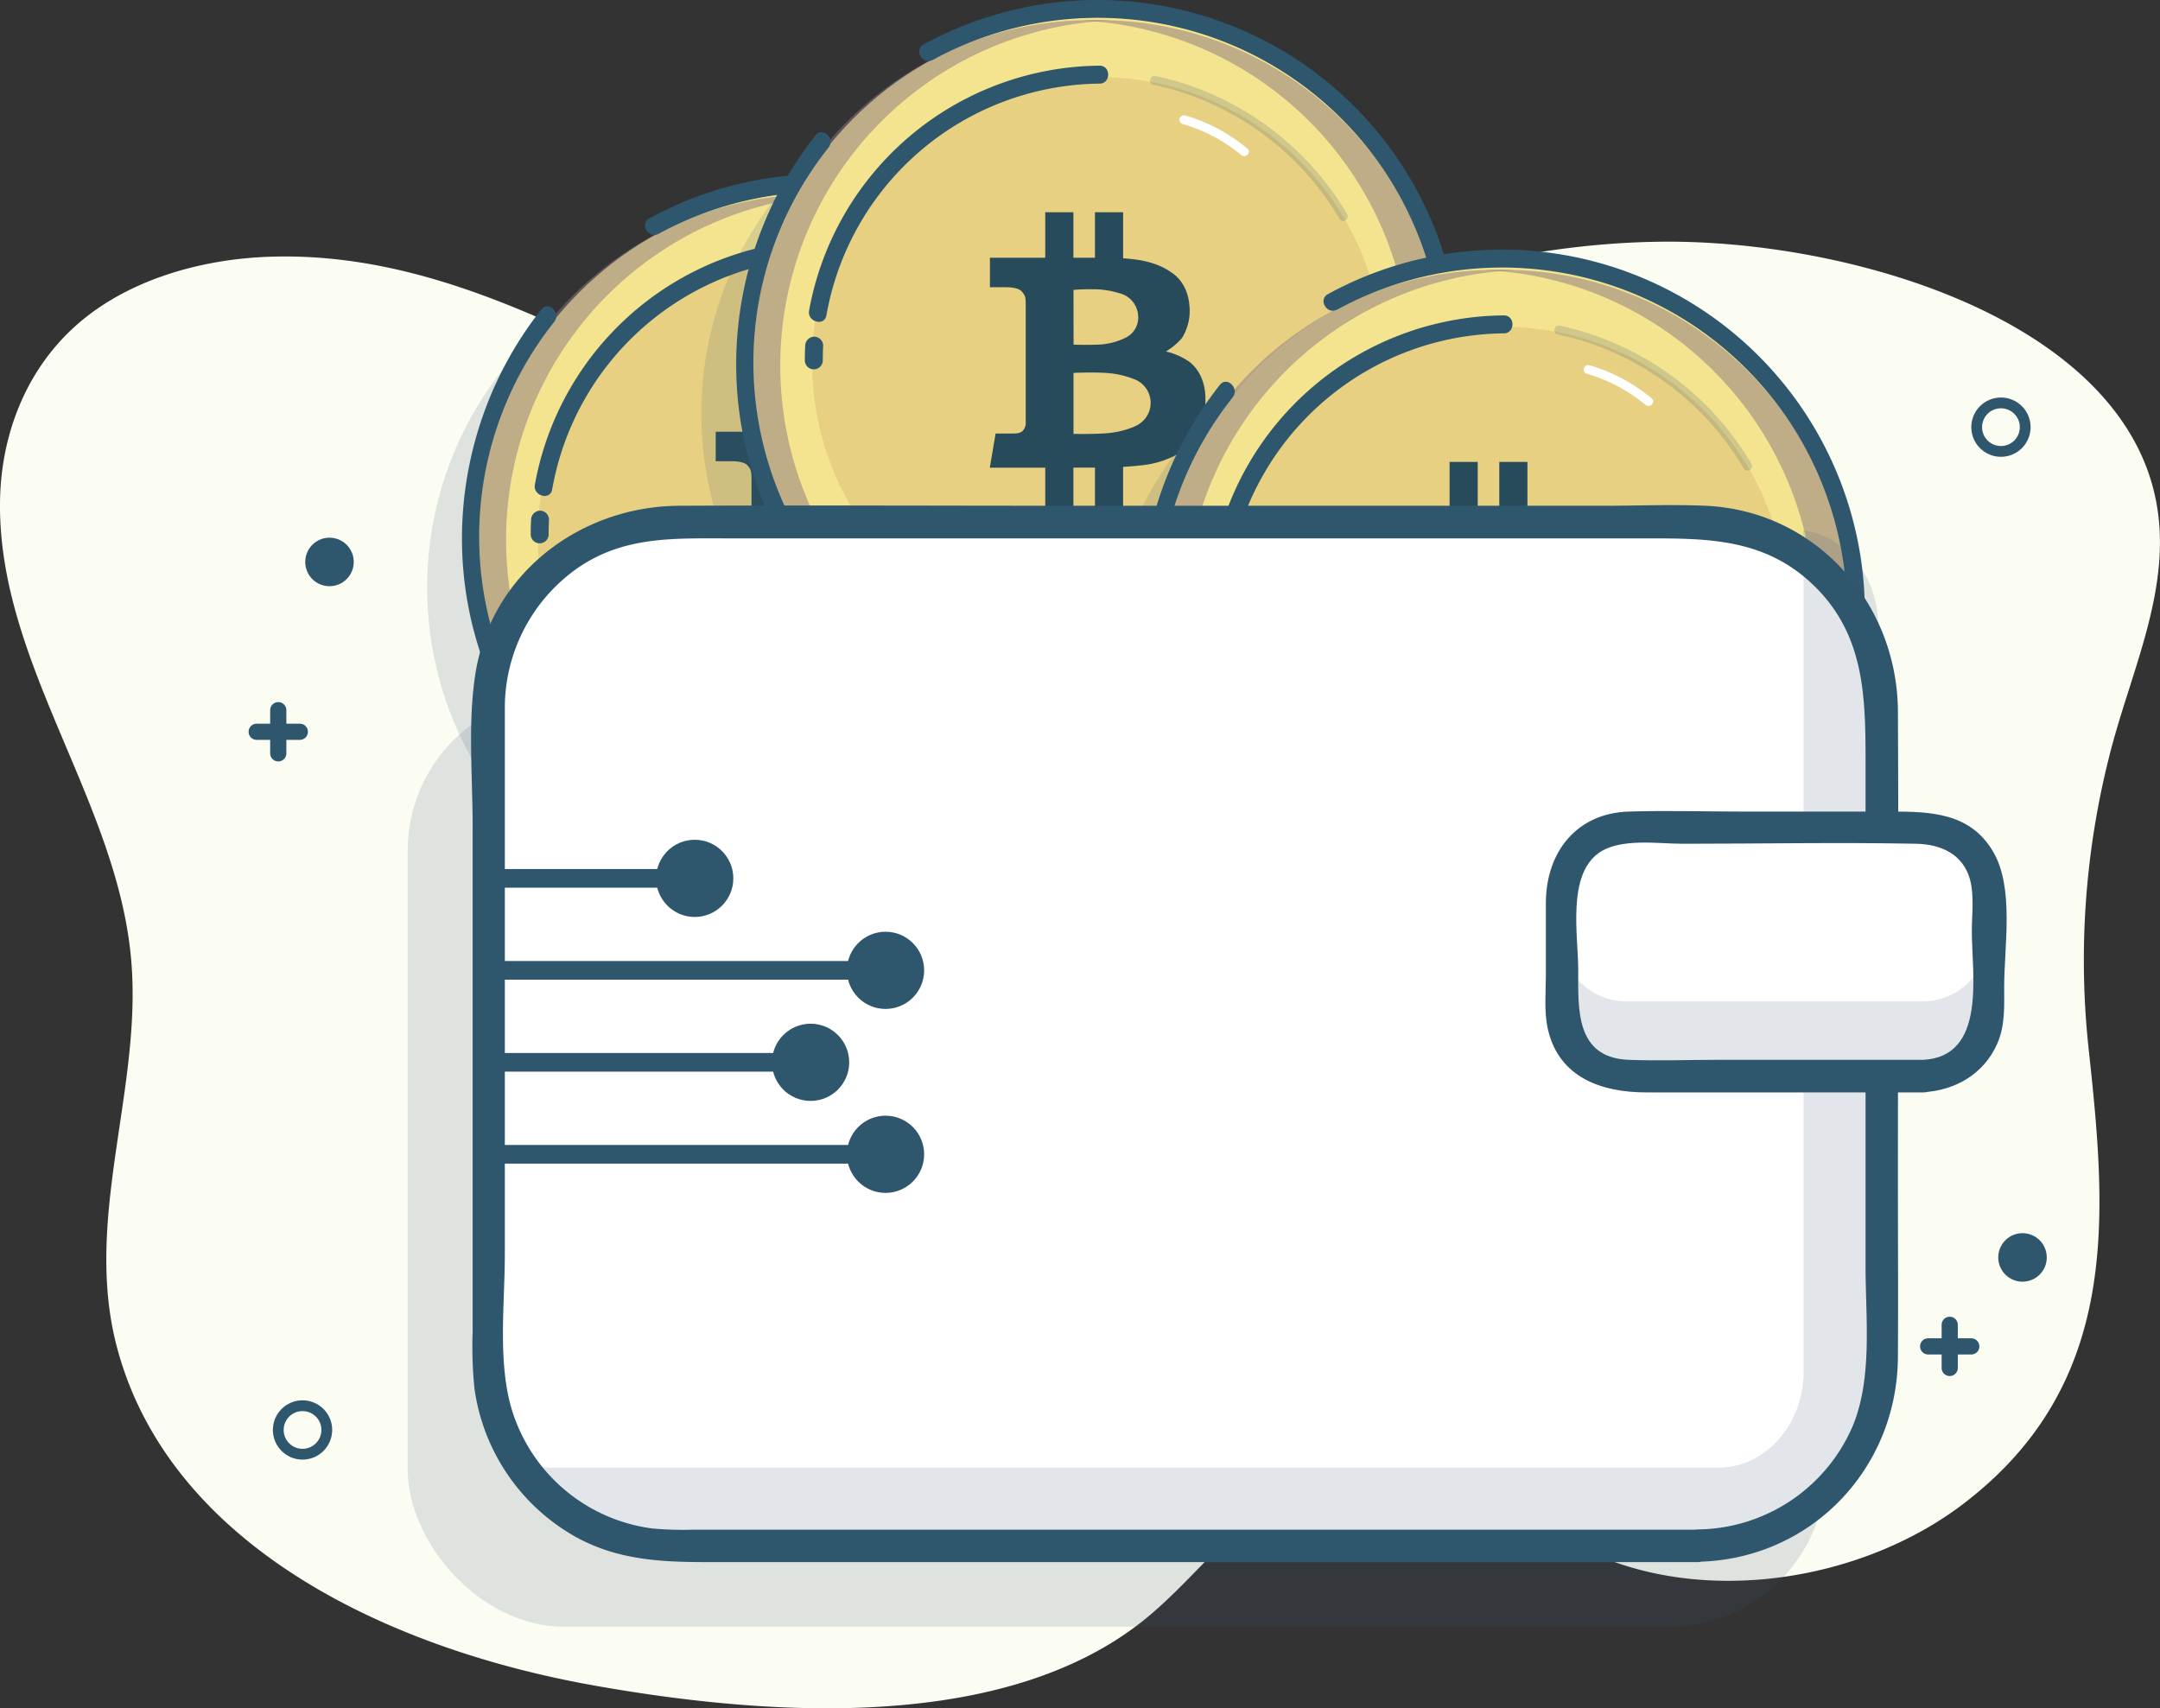
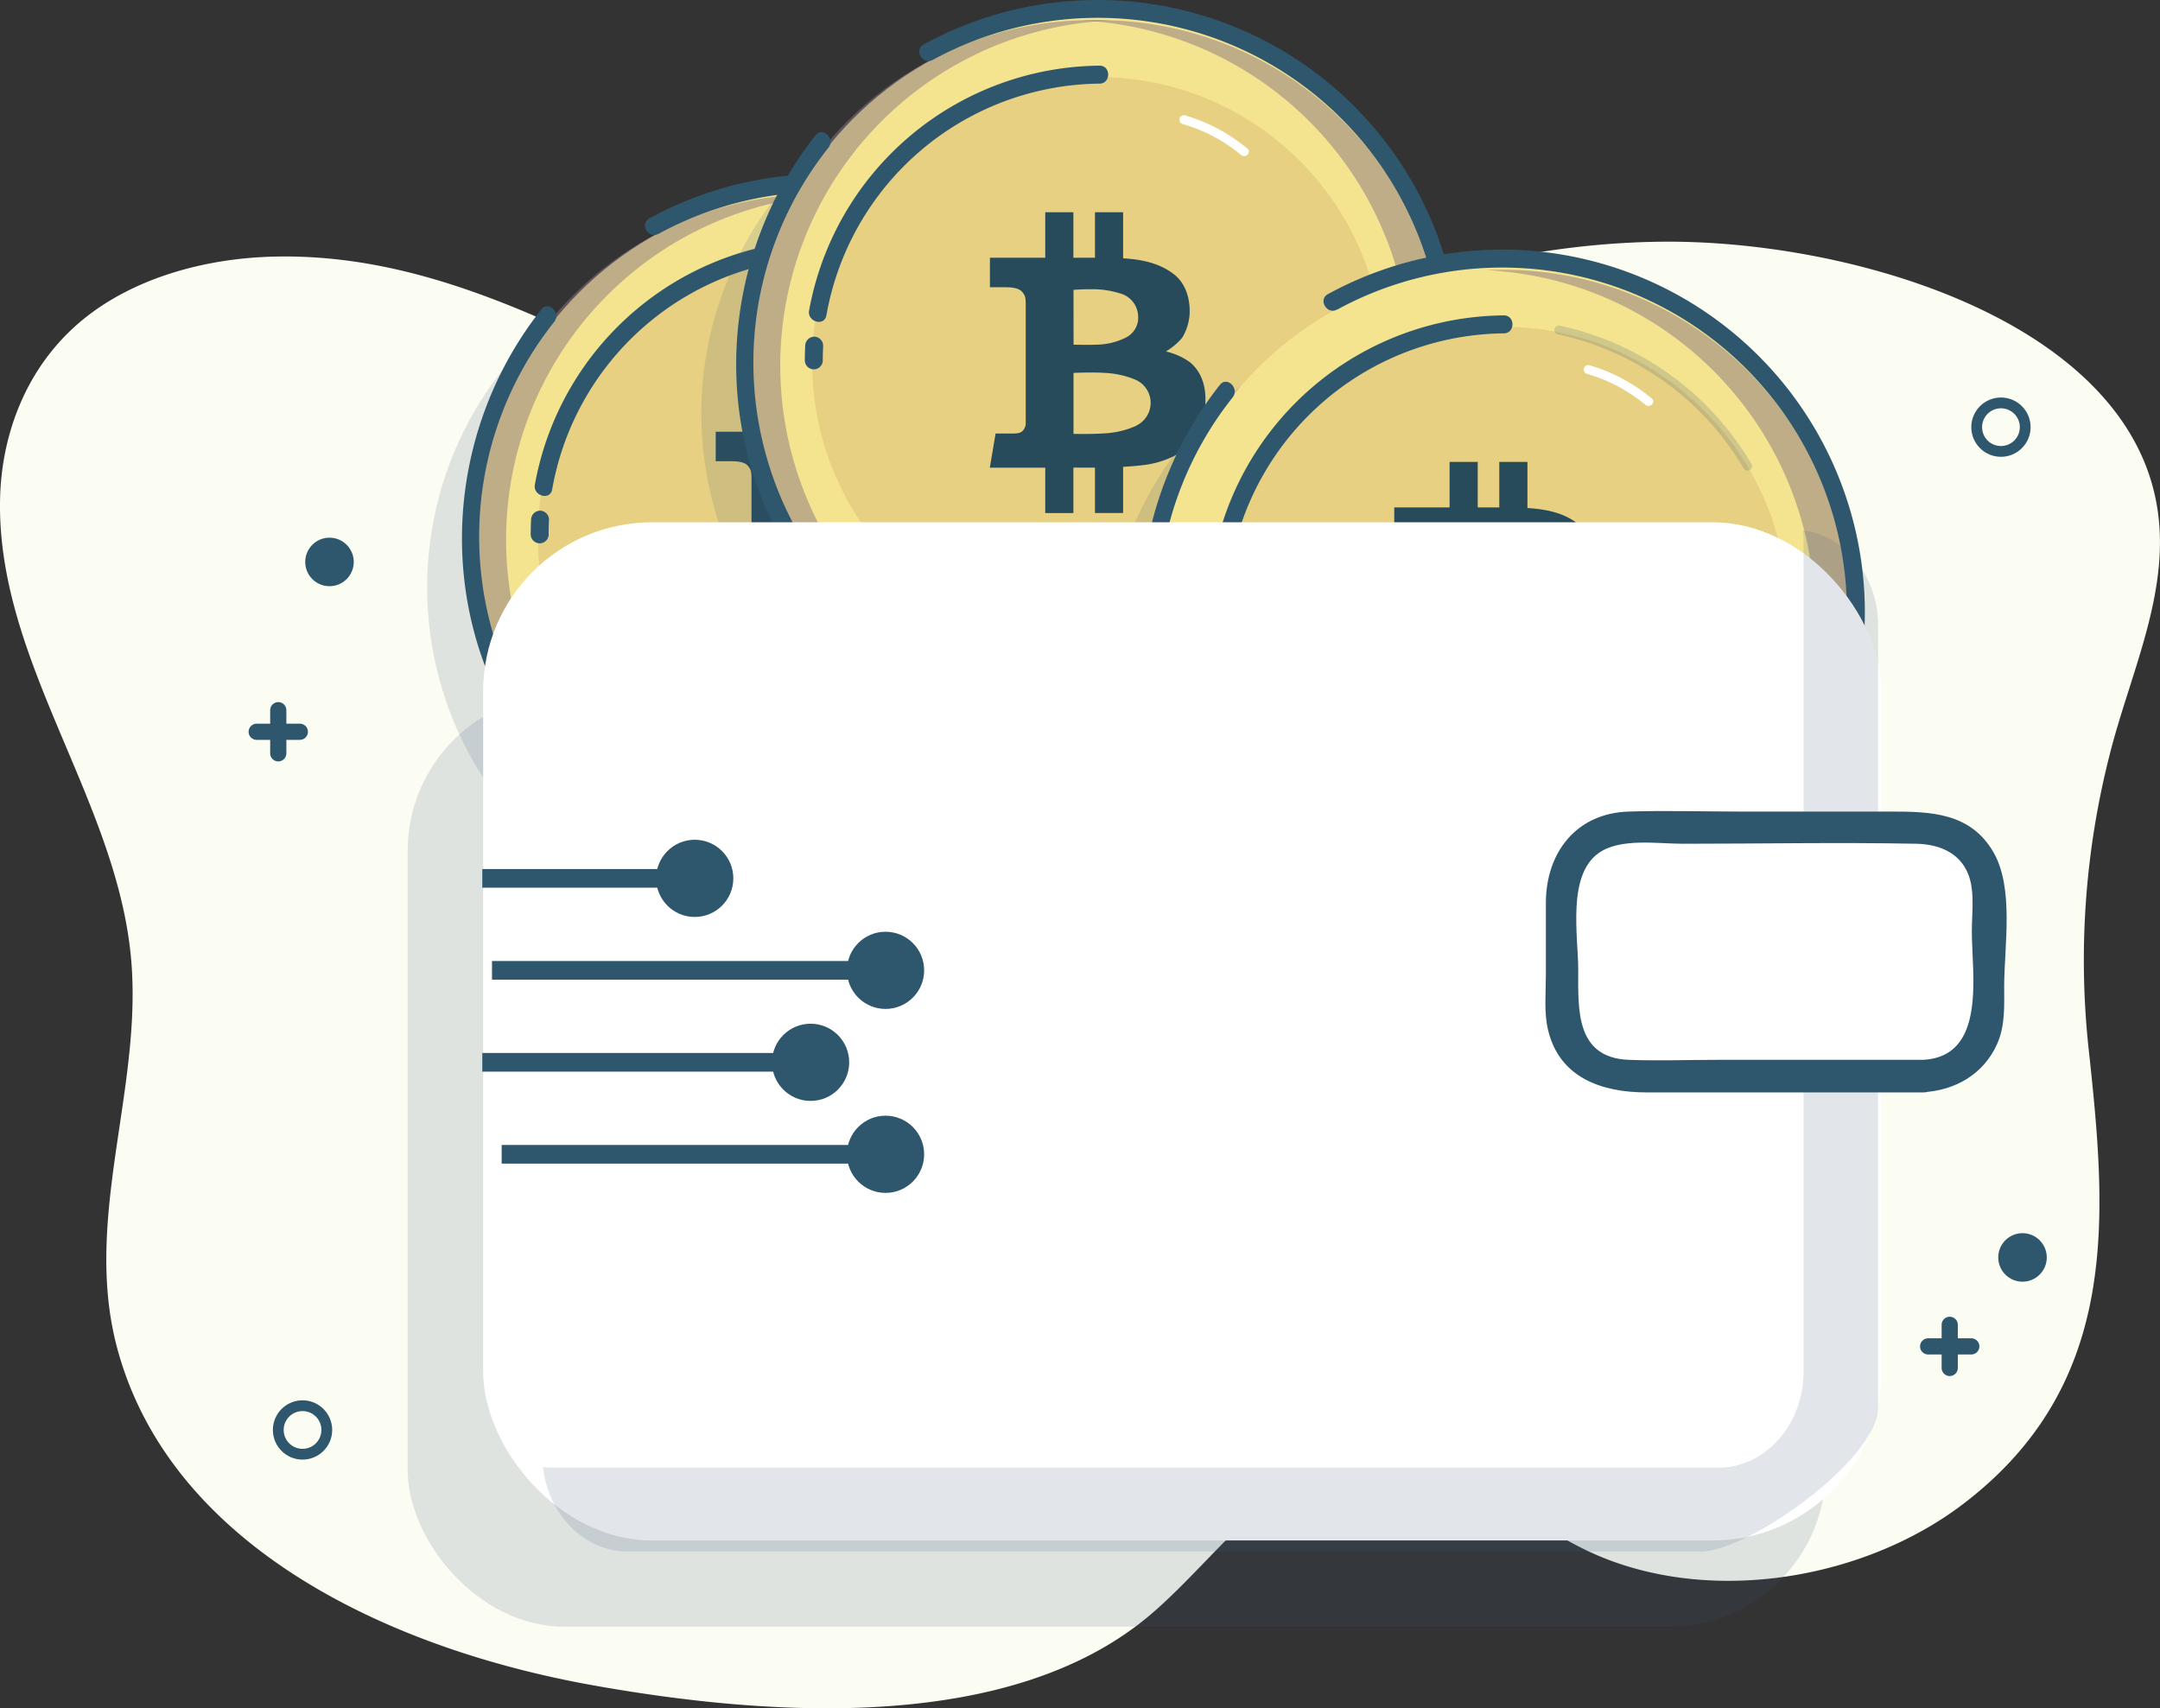
<svg xmlns="http://www.w3.org/2000/svg" viewBox="0 0 400.61 316.86">
  <rect x="0" y="0" width="400.61" height="316.86" fill="#333333" stroke="none" />
  <defs>
    <style>.cls-1{fill:#fbfcf2;}.cls-2,.cls-4{opacity:0.15;}.cls-3,.cls-4,.cls-8{fill:#3f5a7c;}.cls-5{fill:#f5e48f;}.cls-6{fill:#8a7683;opacity:0.5;}.cls-7{fill:#dec378;opacity:0.6;}.cls-8{opacity:0.2;}.cls-9{fill:#2e576d;}.cls-10{fill:#274b5b;}.cls-11{fill:#fff;}.cls-12{fill:none;stroke:#2e576d;stroke-miterlimit:10;stroke-width:2px;}</style>
  </defs>
  <title />
  <g data-name="Layer 2" id="Layer_2">
    <g data-name="Layer 1" id="Layer_1-2">
      <path class="cls-1" d="M184.87,88.77c-20.52-.35-39.75-8.28-57.63-16.88-23.68-11.39-48.18-25-76.51-24.29-13.17.32-26.53,4.2-35.87,12.11C4.54,68.46,0,81.27,0,93.67c-.09,28.89,20.71,53.81,24.1,82.14,3,24.65-8.84,49.38-2.47,73.84,9.43,36.16,48.79,55.93,88.68,63,33,5.86,77.59,8.8,103.38-13.43,13.09-11.28,23.55-28.66,42.17-28.82,14.62-.12,25.48,10.91,38.19,17.07,21.84,10.58,51.13,5.83,69.91-8.4,29.64-22.46,26.75-53.82,23.37-84.94a153.77,153.77,0,0,1,3.82-53.65c4.32-17.47,13.58-34.54,7.37-52.64-10.38-30.24-57.82-43.53-91.06-43-25.16.4-49.62,7.21-71.57,17.44-20.87,9.73-40,21.52-65.1,21" />
      <g class="cls-2">
        <rect class="cls-3" height="173" rx="29.09" ry="29.09" width="263" x="75.61" y="128.73" />
      </g>
      <circle class="cls-4" cx="144.4" cy="108.95" r="65.18" />
      <circle class="cls-5" cx="152.73" cy="99.52" r="64.07" />
      <path class="cls-6" d="M154.94,164.06c-1.1.06-2.21.08-3.33.08a64.07,64.07,0,0,1,0-128.14c1.11,0,2.23,0,3.33.08a64.07,64.07,0,0,0,0,128Z" />
      <path class="cls-6" d="M149.67,36.08c1.1-.06,2.21-.08,3.33-.08a64.07,64.07,0,0,1,0,128.14c-1.11,0-2.23,0-3.33-.08a64.07,64.07,0,0,0,0-128Z" />
      <circle class="cls-7" cx="152.73" cy="99.52" r="52.97" />
      <path class="cls-8" d="M163,48a53,53,0,0,1,34.54,24.88A.83.83,0,0,0,199,72a54.61,54.61,0,0,0-35.54-25.65c-1-.23-1.49,1.38-.44,1.6Z" />
      <path class="cls-8" d="M205.2,99.11a52.7,52.7,0,0,1-52.14,52.14.83.83,0,0,0,0,1.66,54.4,54.4,0,0,0,53.81-53.81.83.83,0,0,0-1.66,0Z" />
      <path class="cls-9" d="M102.41,90.78a52,52,0,0,1,50.65-43c2.14,0,2.15-3.35,0-3.33A55.26,55.26,0,0,0,99.2,89.9c-.37,2.09,2.84,3,3.21.88Z" />
      <path class="cls-9" d="M101.75,99.11q0-1.37.07-2.73a1.68,1.68,0,0,0-1.66-1.66,1.7,1.7,0,0,0-1.66,1.66q-.07,1.36-.07,2.73a1.66,1.66,0,1,0,3.33,0Z" />
      <path class="cls-9" d="M202.26,140c-17.42,20.92-46.45,29-72,19.42a64,64,0,0,1-27.49-99.7c1.32-1.66-1-4-2.35-2.35-17.82,22.52-19.84,54.52-4.11,78.72a67.26,67.26,0,0,0,108.36,6.27c1.36-1.64-1-4-2.35-2.35Z" />
      <path class="cls-9" d="M208.67,130.5q-1.29,2.31-2.75,4.51c-1.19,1.79,1.69,3.46,2.87,1.68q1.46-2.21,2.75-4.51c1-1.87-1.83-3.55-2.87-1.68Z" />
      <path class="cls-9" d="M122.13,43.38a63.94,63.94,0,0,1,92.6,71.81c-.51,2.08,2.7,3,3.21.88A67.29,67.29,0,0,0,120.45,40.5c-1.89,1-.21,3.89,1.68,2.87Z" />
      <path class="cls-10" d="M169.7,99.35a12.6,12.6,0,0,0-4.32-1.89,11.8,11.8,0,0,0,3-2.51,9.6,9.6,0,0,0,1.39-4.21c.07-1,.24-5.24-3-7.68-2.53-1.89-5.43-2.63-9.32-2.88V71.64h-5.22v8.44h-4V71.64H143v8.44H132.74v5.47h3c.82,0,2.29.09,2.91.79s.73,1.07.73,2.44,0,21.28,0,21.8a2.14,2.14,0,0,1-.54,1.58c-.44.42-.88.52-1.93.52h-3.12L132.74,119H143v8.42h5.22V119h4v8.42h5.22v-8.56c1.35-.08,2.61-.18,3.34-.28a17.27,17.27,0,0,0,8-2.81c3.15-2.22,3.86-5.69,3.93-9.18S171.48,100.7,169.7,99.35ZM148.24,86s1.66-.15,3.3-.12a16.49,16.49,0,0,1,5.22.74,4.54,4.54,0,0,1,3.47,4.21,4.13,4.13,0,0,1-2.25,4,12.64,12.64,0,0,1-5.39,1.33c-1.9.07-4.34,0-4.34,0Zm11.69,25.18a16.47,16.47,0,0,1-5.91,1.43c-2.32.17-5.78.1-5.78.1v-11.3s3.32-.17,5.91,0a16.61,16.61,0,0,1,5.74,1.33,4.68,4.68,0,0,1,0,8.44Z" data-name="BTC alt" id="BTC_alt" />
      <path class="cls-11" d="M168.49,55.29A29.81,29.81,0,0,1,179.33,61c.82.68,2-.49,1.18-1.18a31.9,31.9,0,0,0-11.58-6.17.83.83,0,0,0-.44,1.6Z" />
      <circle class="cls-4" cx="195.25" cy="76.68" r="65.18" />
      <circle class="cls-5" cx="203.59" cy="67.26" r="64.07" />
      <path class="cls-6" d="M205.79,131.79c-1.1.06-2.21.08-3.33.08a64.07,64.07,0,0,1,0-128.14c1.11,0,2.23,0,3.33.08a64.07,64.07,0,0,0,0,128Z" />
      <path class="cls-6" d="M200.52,3.82c1.1-.06,2.21-.08,3.33-.08a64.07,64.07,0,0,1,0,128.14c-1.11,0-2.23,0-3.33-.08a64.07,64.07,0,0,0,0-128Z" />
      <circle class="cls-7" cx="203.59" cy="67.26" r="52.97" />
-       <path class="cls-8" d="M213.88,15.69a53,53,0,0,1,34.54,24.88.83.83,0,0,0,1.44-.84,54.61,54.61,0,0,0-35.54-25.65c-1-.23-1.49,1.38-.44,1.6Z" />
      <path class="cls-8" d="M256.06,66.84A52.7,52.7,0,0,1,203.91,119a.83.83,0,0,0,0,1.66,54.4,54.4,0,0,0,53.81-53.81.83.83,0,0,0-1.66,0Z" />
      <path class="cls-9" d="M153.27,58.51a52,52,0,0,1,50.65-43c2.14,0,2.15-3.35,0-3.33a55.26,55.26,0,0,0-53.86,45.43c-.37,2.09,2.84,3,3.21.88Z" />
      <path class="cls-9" d="M152.6,66.84q0-1.37.07-2.73A1.68,1.68,0,0,0,151,62.45a1.7,1.7,0,0,0-1.66,1.66q-.07,1.36-.07,2.73a1.66,1.66,0,1,0,3.33,0Z" />
      <path class="cls-9" d="M253.12,107.7c-17.42,20.92-46.45,29-72,19.42a64,64,0,0,1-27.49-99.7c1.32-1.66-1-4-2.35-2.35-17.82,22.52-19.84,54.52-4.11,78.72a67.26,67.26,0,0,0,108.36,6.27c1.36-1.64-1-4-2.35-2.35Z" />
      <path class="cls-9" d="M259.53,98.23q-1.29,2.31-2.75,4.51c-1.19,1.79,1.69,3.46,2.87,1.68q1.46-2.21,2.75-4.51c1-1.87-1.83-3.55-2.87-1.68Z" />
      <path class="cls-9" d="M173,11.11a63.94,63.94,0,0,1,92.6,71.81c-.51,2.08,2.7,3,3.21.88A67.29,67.29,0,0,0,171.31,8.24c-1.89,1-.21,3.89,1.68,2.87Z" />
      <path class="cls-10" d="M220.55,67.08a12.6,12.6,0,0,0-4.32-1.89,11.8,11.8,0,0,0,3-2.51,9.6,9.6,0,0,0,1.39-4.21c.07-1,.24-5.24-3-7.68-2.53-1.89-5.43-2.63-9.32-2.88V39.37h-5.22v8.44h-4V39.37h-5.22v8.44H183.6v5.47h3c.82,0,2.29.09,2.91.79s.73,1.07.73,2.44,0,21.28,0,21.8a2.14,2.14,0,0,1-.54,1.58c-.44.42-.88.52-1.93.52h-3.12l-1.07,6.33h10.28v8.42h5.22V86.73h4v8.42h5.22V86.59c1.35-.08,2.61-.18,3.34-.28a17.27,17.27,0,0,0,8-2.81c3.15-2.22,3.86-5.69,3.93-9.18S222.33,68.44,220.55,67.08ZM199.1,53.77s1.66-.15,3.3-.12a16.49,16.49,0,0,1,5.22.74,4.54,4.54,0,0,1,3.47,4.21,4.13,4.13,0,0,1-2.25,4,12.64,12.64,0,0,1-5.39,1.33c-1.9.07-4.34,0-4.34,0Zm11.69,25.18a16.47,16.47,0,0,1-5.91,1.43c-2.32.17-5.78.1-5.78.1V69.17s3.32-.17,5.91,0a16.61,16.61,0,0,1,5.74,1.33,4.68,4.68,0,0,1,0,8.44Z" data-name="BTC alt" id="BTC_alt-2" />
      <path class="cls-11" d="M219.34,23a29.81,29.81,0,0,1,10.84,5.75c.82.68,2-.49,1.18-1.18a31.9,31.9,0,0,0-11.58-6.17.83.83,0,0,0-.44,1.6Z" />
      <circle class="cls-4" cx="270.24" cy="123" r="65.18" />
      <circle class="cls-5" cx="278.58" cy="113.57" r="64.07" />
-       <path class="cls-6" d="M280.78,178.11c-1.1.06-2.21.08-3.33.08a64.07,64.07,0,0,1,0-128.14c1.11,0,2.23,0,3.33.08a64.07,64.07,0,0,0,0,128Z" />
      <path class="cls-6" d="M275.51,50.13c1.1-.06,2.21-.08,3.33-.08a64.07,64.07,0,0,1,0,128.14c-1.11,0-2.23,0-3.33-.08a64.07,64.07,0,0,0,0-128Z" />
      <circle class="cls-7" cx="278.58" cy="113.57" r="52.97" />
      <path class="cls-8" d="M288.86,62a53,53,0,0,1,34.54,24.88.83.83,0,0,0,1.44-.84A54.61,54.61,0,0,0,289.31,60.4c-1-.23-1.49,1.38-.44,1.6Z" />
      <path class="cls-8" d="M331,113.16A52.7,52.7,0,0,1,278.9,165.3a.83.83,0,0,0,0,1.66,54.4,54.4,0,0,0,53.81-53.81.83.83,0,0,0-1.66,0Z" />
      <path class="cls-9" d="M228.25,104.83a52,52,0,0,1,50.65-43c2.14,0,2.15-3.35,0-3.33A55.26,55.26,0,0,0,225,103.95c-.37,2.09,2.84,3,3.21.88Z" />
      <path class="cls-9" d="M227.59,113.16q0-1.37.07-2.73a1.68,1.68,0,0,0-1.66-1.66,1.7,1.7,0,0,0-1.66,1.66q-.07,1.36-.07,2.73a1.66,1.66,0,0,0,3.33,0Z" />
      <path class="cls-9" d="M328.1,154c-17.42,20.92-46.45,29-72,19.42a64,64,0,0,1-27.49-99.7c1.32-1.66-1-4-2.35-2.35-17.82,22.52-19.84,54.52-4.11,78.72a67.26,67.26,0,0,0,108.36,6.27c1.36-1.64-1-4-2.35-2.35Z" />
-       <path class="cls-9" d="M334.52,144.55q-1.29,2.31-2.75,4.51c-1.19,1.79,1.69,3.46,2.87,1.68q1.46-2.21,2.75-4.51c1-1.87-1.83-3.55-2.87-1.68Z" />
      <path class="cls-9" d="M248,57.43a63.94,63.94,0,0,1,92.6,71.81c-.51,2.08,2.7,3,3.21.88A67.29,67.29,0,0,0,246.3,54.55c-1.89,1-.21,3.89,1.68,2.87Z" />
      <path class="cls-10" d="M295.54,113.4a12.6,12.6,0,0,0-4.32-1.89,11.8,11.8,0,0,0,3-2.51,9.6,9.6,0,0,0,1.39-4.21c.07-1,.24-5.24-3-7.68-2.53-1.89-5.43-2.63-9.32-2.88V85.68h-5.22v8.44h-4V85.68h-5.22v8.44H258.59V99.6h3c.82,0,2.29.09,2.91.79s.73,1.07.73,2.44,0,21.28,0,21.8a2.14,2.14,0,0,1-.54,1.58c-.44.42-.88.52-1.93.52h-3.12L258.59,133h10.28v8.42h5.22V133h4v8.42h5.22V132.9c1.35-.08,2.61-.18,3.34-.28a17.27,17.27,0,0,0,8-2.81c3.15-2.22,3.86-5.69,3.93-9.18S297.32,114.75,295.54,113.4Zm-21.46-13.32s1.66-.15,3.3-.12a16.49,16.49,0,0,1,5.22.74,4.54,4.54,0,0,1,3.47,4.21,4.13,4.13,0,0,1-2.25,4,12.64,12.64,0,0,1-5.39,1.33c-1.9.07-4.34,0-4.34,0Zm11.69,25.18a16.47,16.47,0,0,1-5.91,1.43c-2.32.17-5.78.1-5.78.1v-11.3s3.32-.17,5.91,0a16.61,16.61,0,0,1,5.74,1.33,4.68,4.68,0,0,1,0,8.44Z" data-name="BTC alt" id="BTC_alt-3" />
      <path class="cls-11" d="M294.33,69.34a29.81,29.81,0,0,1,10.84,5.75c.82.68,2-.49,1.18-1.18a31.9,31.9,0,0,0-11.58-6.17.83.83,0,0,0-.44,1.6Z" />
      <rect class="cls-11" height="188.86" rx="31.35" ry="31.35" width="259.34" x="89.61" y="96.87" />
      <g class="cls-2">
        <path class="cls-3" d="M348.32,115.94V261c0,9.77-24.11,26.77-32.8,26.77H116.39c-8.06,0-14.76-6.89-15.68-15.68a12.86,12.86,0,0,0,1.86.13H318.7c8.69,0,15.8-8,15.8-17.77v-154a18.14,18.14,0,0,0-.12-2.09C342.2,99.34,348.32,106.88,348.32,115.94Z" />
      </g>
      <rect class="cls-9" height="3.46" width="32.98" x="89.45" y="161.19" />
      <circle class="cls-9" cx="128.85" cy="162.92" r="7.16" />
      <rect class="cls-9" height="3.46" width="67.46" x="91.25" y="178.25" />
      <circle class="cls-9" cx="164.24" cy="179.98" r="7.16" />
      <rect class="cls-9" height="3.46" width="55.8" x="89.45" y="195.31" />
      <circle class="cls-9" cx="150.34" cy="197.04" r="7.16" />
      <rect class="cls-9" height="3.46" width="67.22" x="93.04" y="212.37" />
      <circle class="cls-9" cx="164.24" cy="214.1" r="7.16" />
      <circle class="cls-9" cx="61.11" cy="104.23" r="4.5" />
      <circle class="cls-12" cx="56.11" cy="265.23" r="4.5" />
      <path class="cls-9" d="M50.11,131.73v8a1.5,1.5,0,0,0,3,0v-8a1.5,1.5,0,0,0-3,0Z" />
      <path class="cls-9" d="M55.61,134.23h-8a1.5,1.5,0,0,0,0,3h8a1.5,1.5,0,0,0,0-3Z" />
      <circle class="cls-12" cx="371.11" cy="79.23" r="4.5" />
      <circle class="cls-9" cx="375.11" cy="233.23" r="4.5" />
      <path class="cls-9" d="M360.11,245.73v8a1.5,1.5,0,0,0,3,0v-8a1.5,1.5,0,0,0-3,0Z" />
      <path class="cls-9" d="M365.61,248.23h-8a1.5,1.5,0,0,0,0,3h8a1.5,1.5,0,0,0,0-3Z" />
-       <path class="cls-9" d="M314.85,283.73H128.52a62.85,62.85,0,0,1-7.54-.23,31.49,31.49,0,0,1-26.29-22.86c-2.34-8.68-1.06-19.11-1.06-28v-92.4c0-3,0-6,0-9a31.69,31.69,0,0,1,13.59-25.94c8.49-5.83,17.74-5.44,27.4-5.44H306.12c10.59,0,20.67.17,29.26,7.79C346,117.07,346,129.25,346,142v92.89c0,9.54,1.35,20.84-2.46,29.79a31.62,31.62,0,0,1-28.65,19c-3.86.08-3.87,6.08,0,6,20.91-.43,37-17.18,37.11-38,.07-11,0-21.95,0-32.92,0-28.94.15-57.88,0-86.82-.1-20.1-15.23-37.24-35.71-38.13-6.27-.27-12.6,0-18.87,0H200c-24.67,0-49.35-.11-74,0-18.48.08-35.07,12.71-37.88,31.48-1.36,9.07-.46,18.79-.46,27.91v93.86A77.23,77.23,0,0,0,88,257.58a37.44,37.44,0,0,0,19,27.61c8.92,4.84,18.16,4.55,27.85,4.55h180C318.71,289.73,318.71,283.73,314.85,283.73Z" />
      <rect class="cls-11" height="46.09" rx="12" ry="12" width="79.01" x="289.7" y="153.49" />
      <g class="cls-2">
-         <path class="cls-3" d="M368.61,173.73v12a12,12,0,0,1-12,12h-55a12,12,0,0,1-12-12v-12a12,12,0,0,0,12,12h55A12,12,0,0,0,368.61,173.73Z" />
-       </g>
+         </g>
      <path class="cls-9" d="M356.71,196.58H318.53c-5.47,0-11,.21-16.45,0-9.94-.39-9.37-9.45-9.37-16.68,0-6.27-2.1-17.45,3.78-21.67,4-2.85,10.93-1.73,15.55-1.73,14.46,0,28.95-.28,43.4,0,4.47.09,8.62,1.89,9.93,6.62.82,3,.34,6.56.34,9.59,0,8,2.79,23.23-9,23.87-3.84.21-3.86,6.21,0,6,5.92-.32,11.19-3.36,13.67-8.9,1.54-3.44,1.33-7,1.33-10.71,0-7.44,1.9-18.29-2.05-25-4.25-7.24-11.6-7.44-18.92-7.44H322.8c-6.9,0-13.83-.22-20.72,0-9.71.3-15.31,7.55-15.37,16.82,0,4.5,0,9,0,13.5,0,3.28-.37,6.9.39,10.13,2.1,9,10.1,11.64,18.24,11.64h51.38C360.57,202.58,360.57,196.58,356.71,196.58Z" />
    </g>
  </g>
</svg>